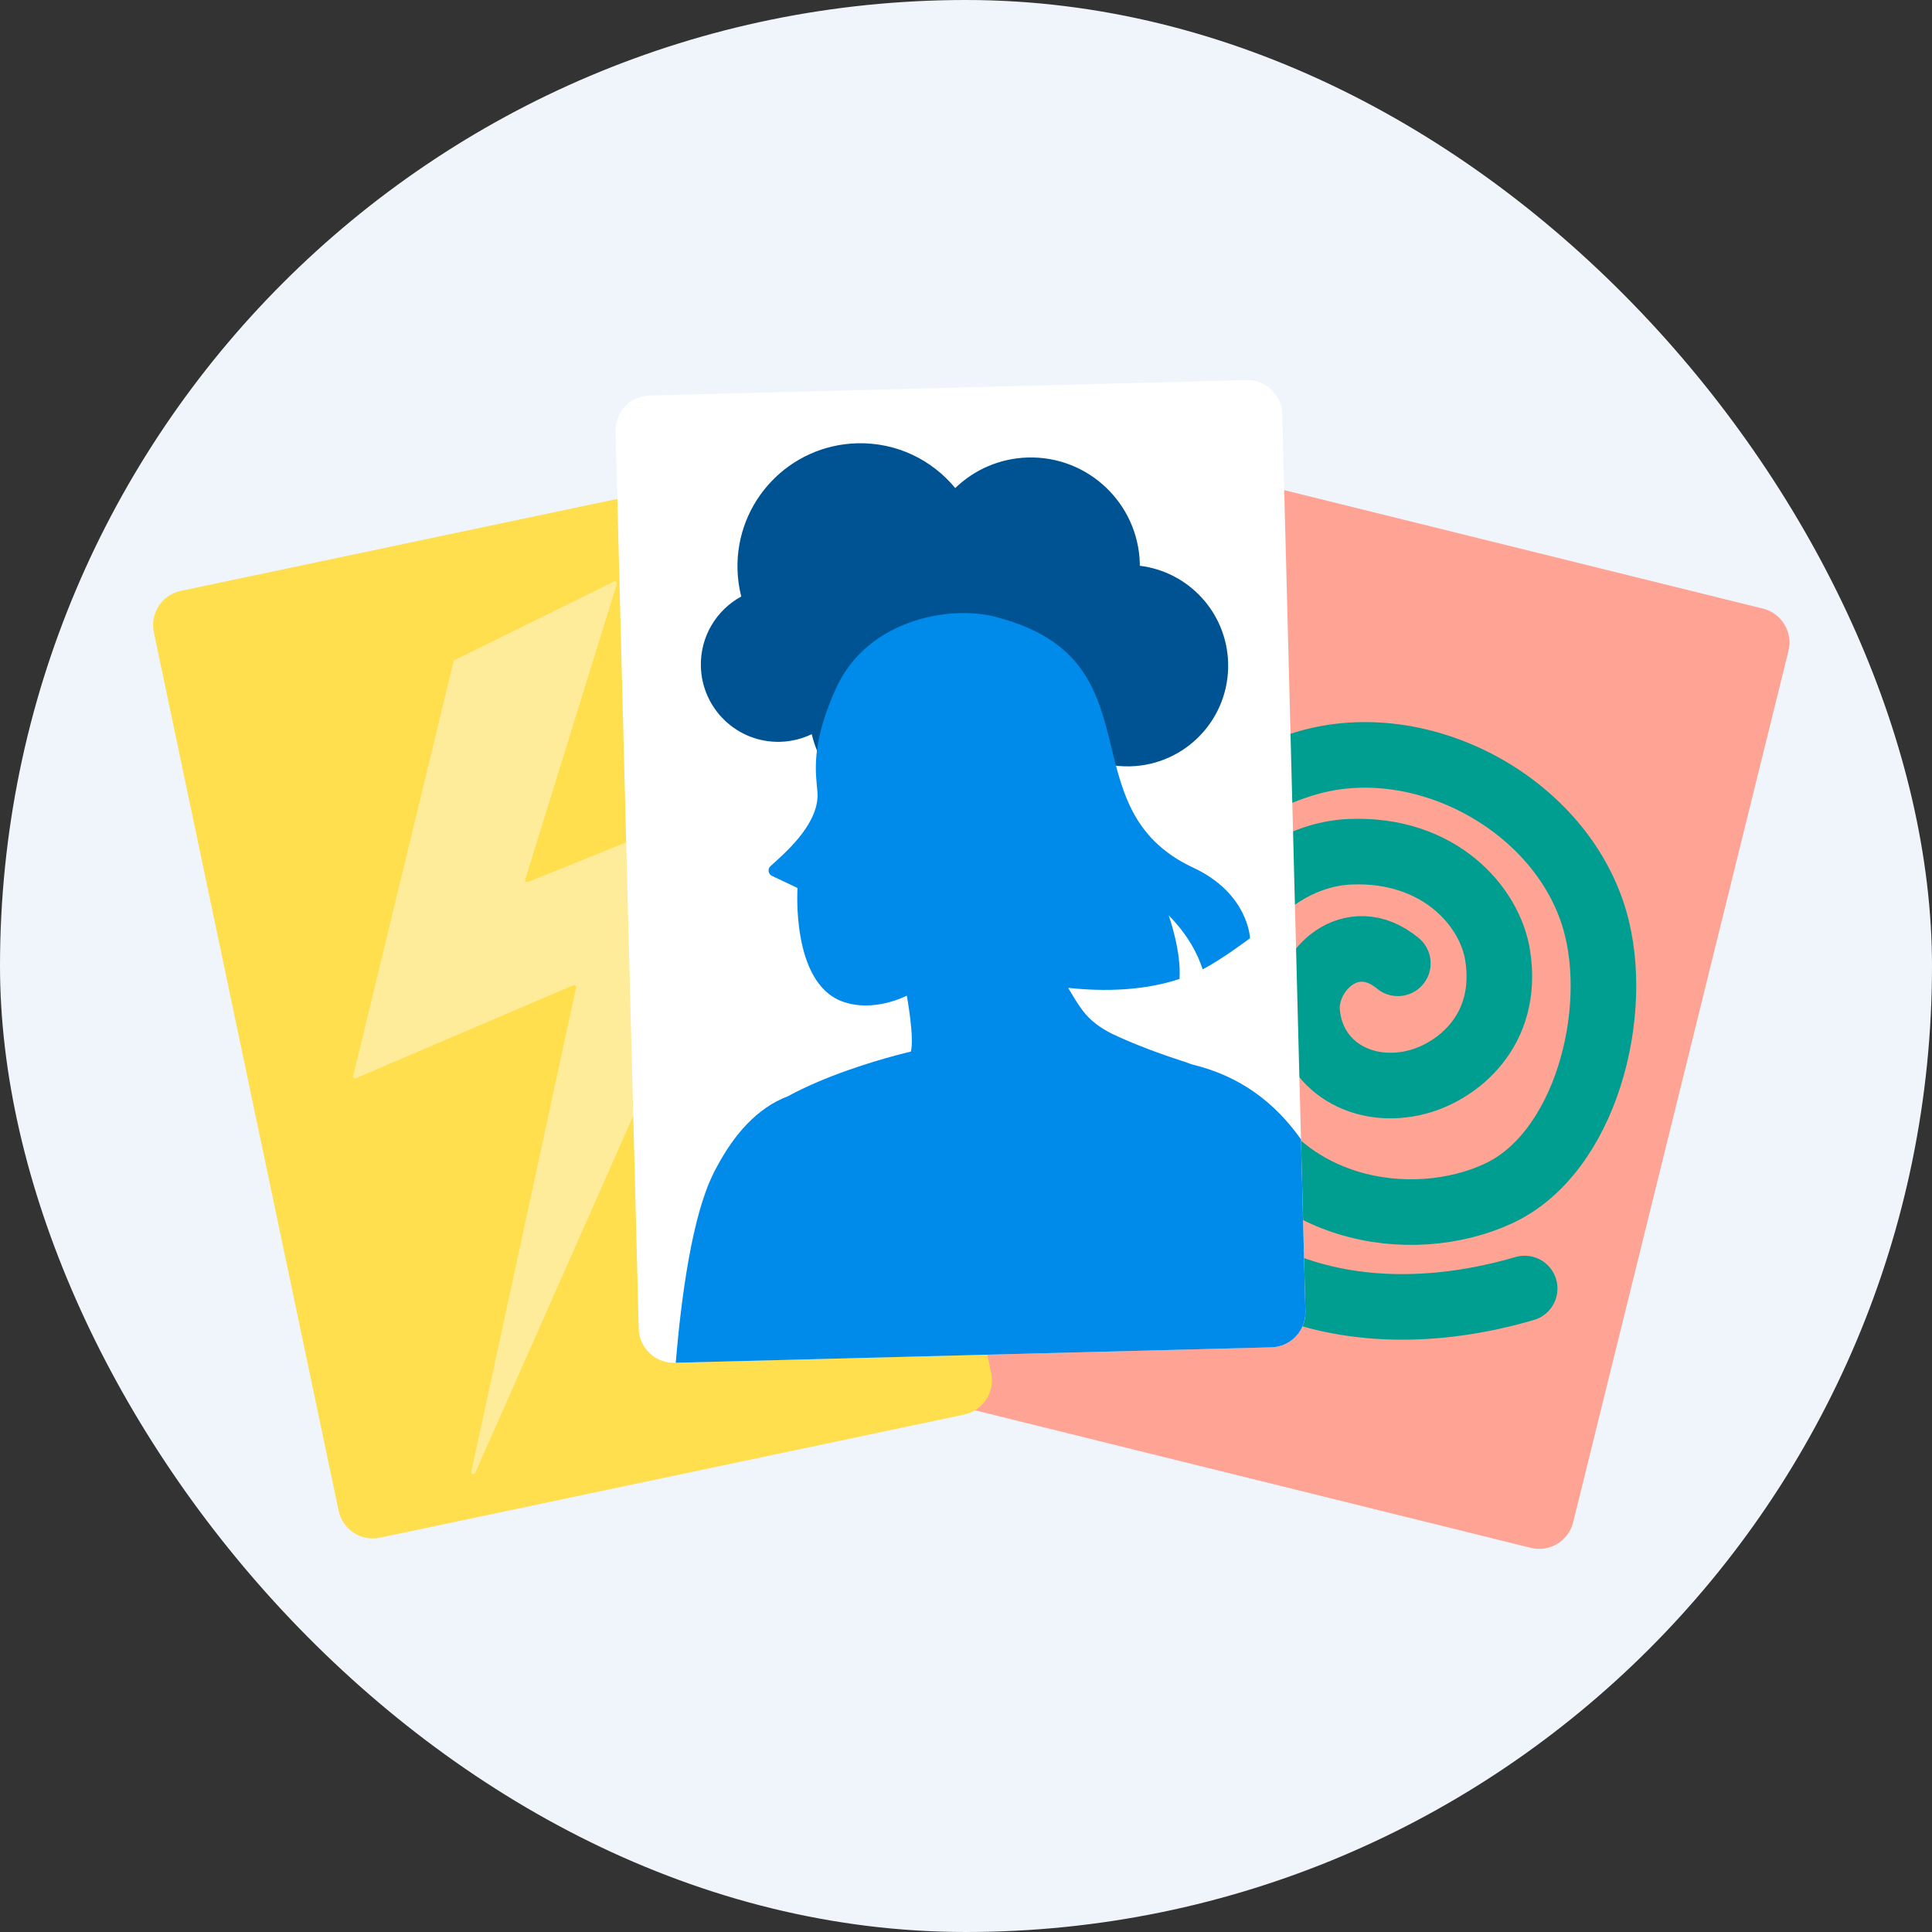
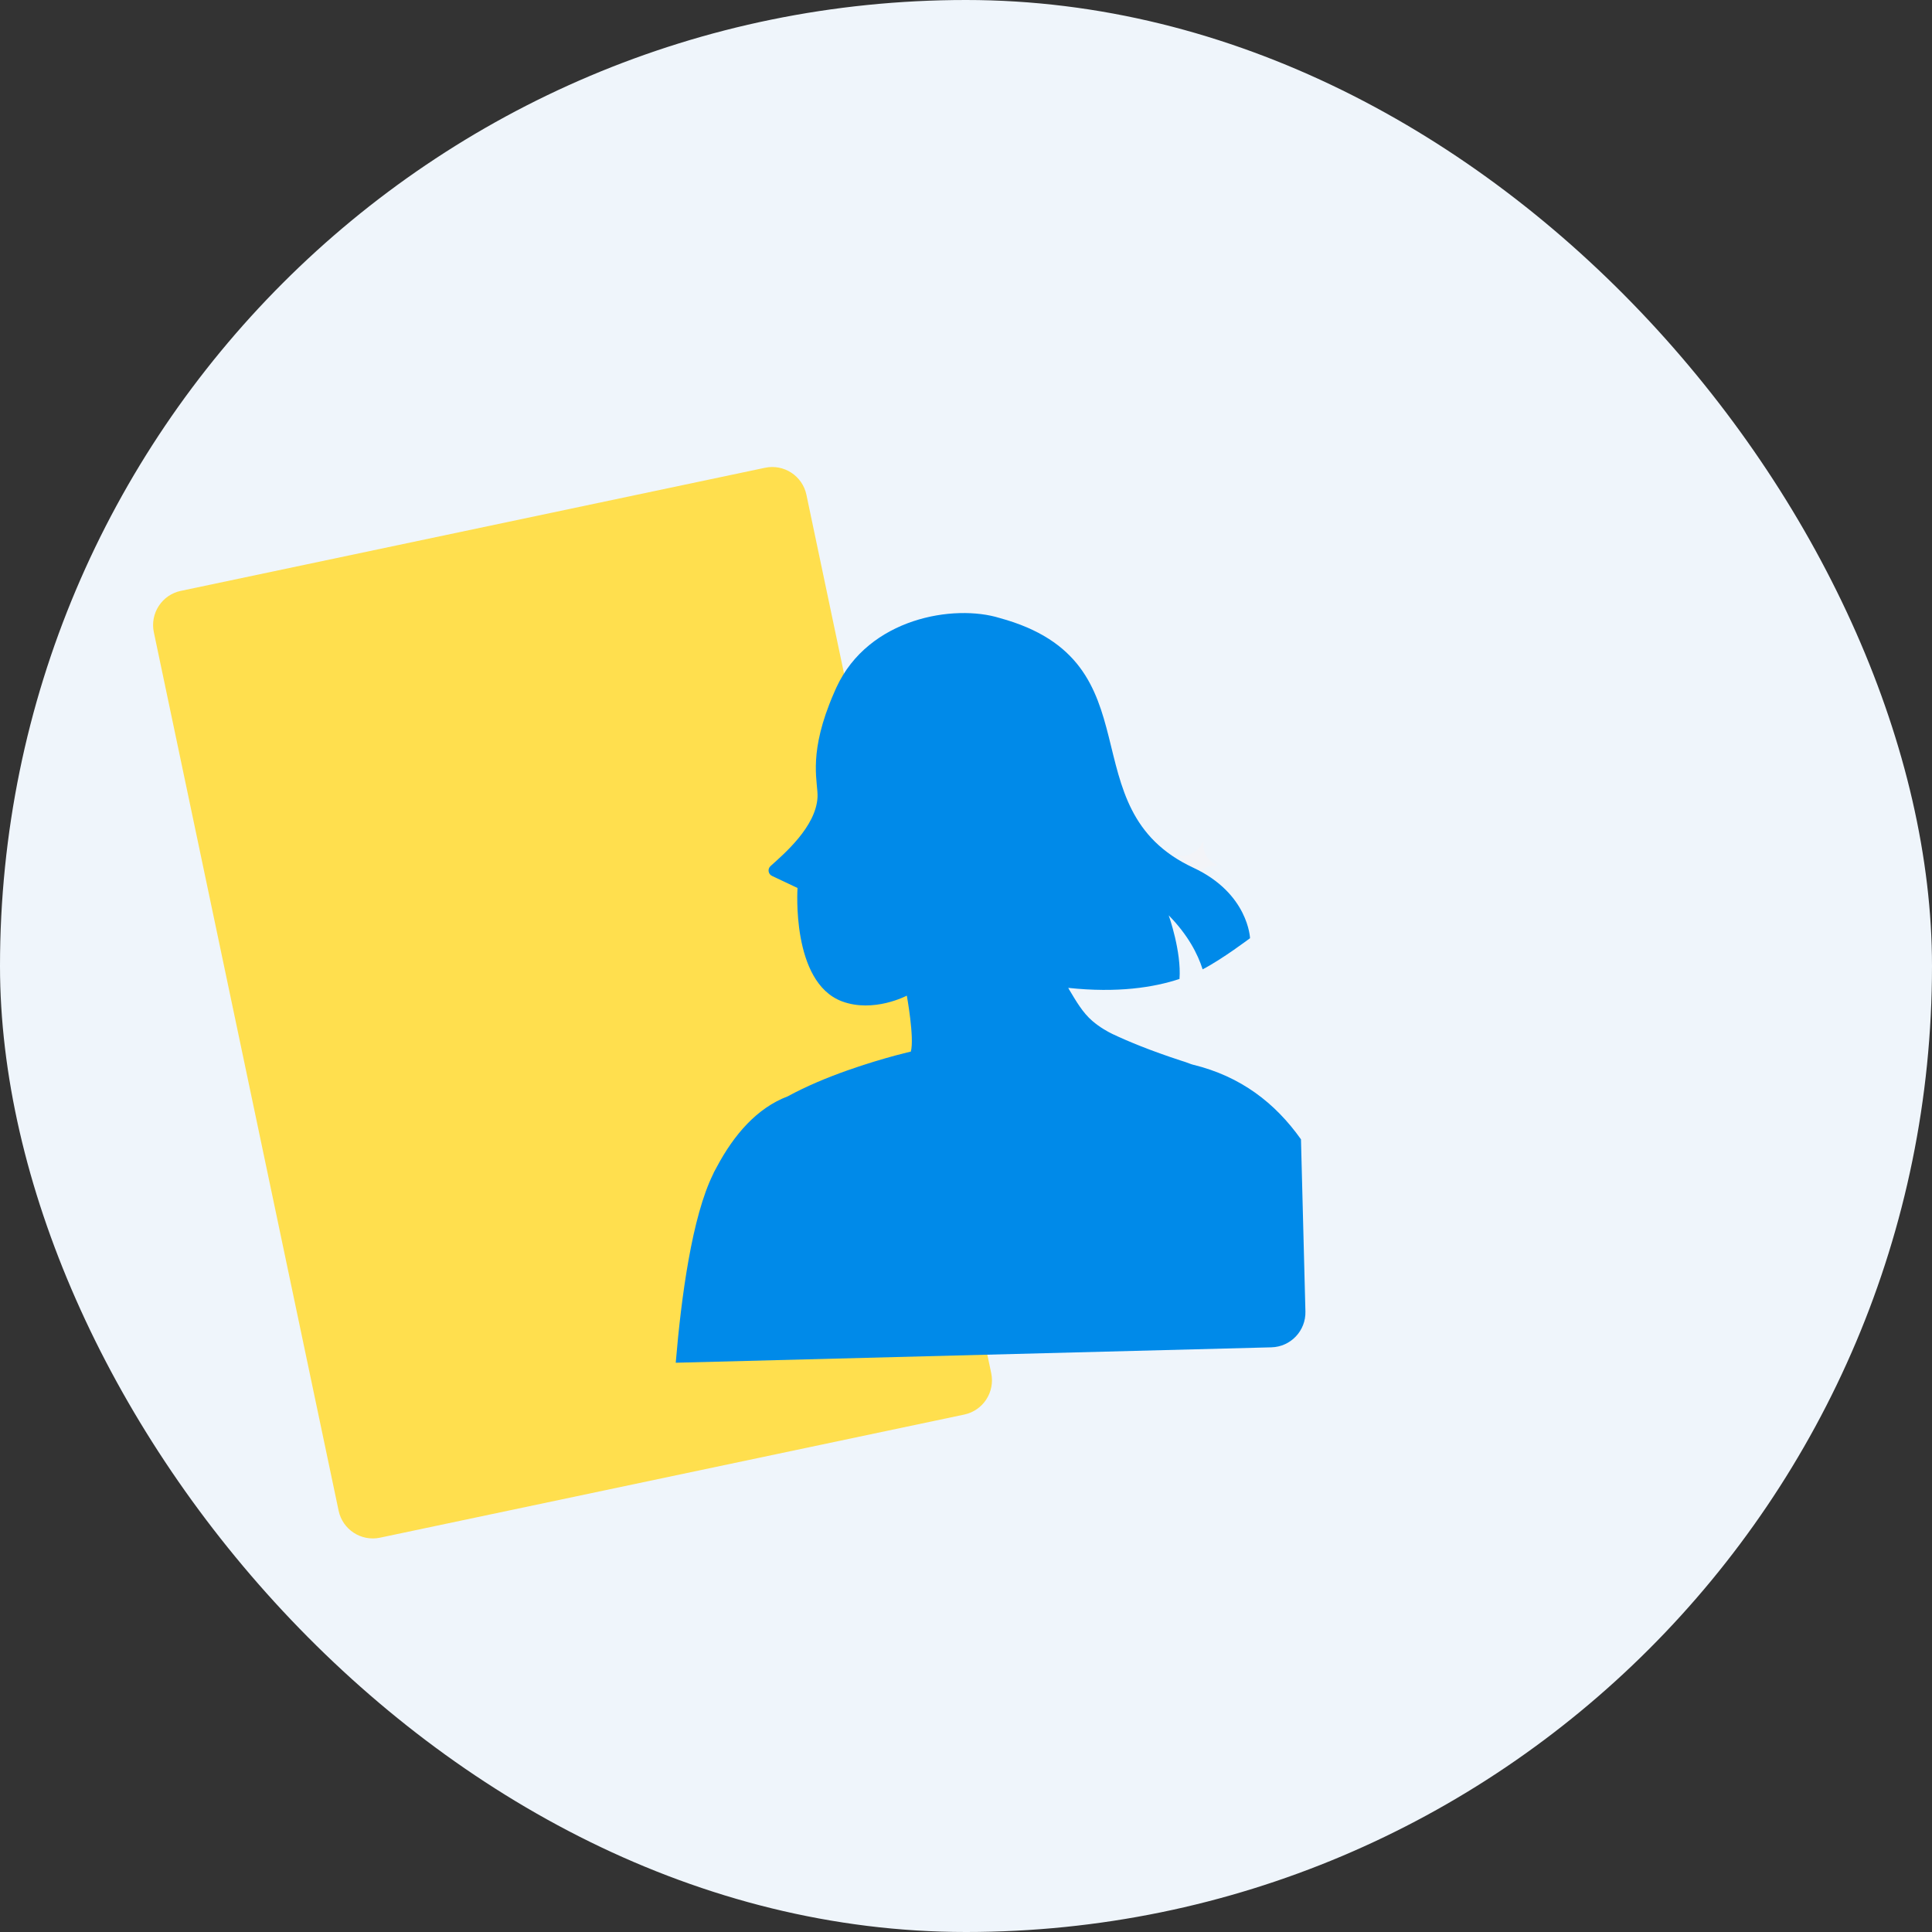
<svg xmlns="http://www.w3.org/2000/svg" width="183" height="183" viewBox="0 0 183 183" fill="none">
  <rect x="0" y="0" width="183" height="183" fill="#333333" stroke="none" />
  <rect width="183" height="183" rx="91.5" fill="#EFF5FB" />
-   <path d="M87.688 129.021L108.083 46.479C108.52 44.707 110.314 43.623 112.087 44.062L166.987 57.648C168.759 58.087 169.841 59.881 169.402 61.656L149.007 144.197C148.57 145.97 146.776 147.054 145.004 146.615L90.103 133.028C88.331 132.589 87.249 130.795 87.688 129.021Z" fill="#FFA494" />
-   <path d="M144.416 122.049C127.334 127.041 111.27 121.361 106.281 104.266C102.291 90.59 110.133 76.266 123.801 72.272C134.733 69.078 147.856 76.187 151.05 87.128C153.603 95.88 150.187 109.242 141.914 113.061C133.706 116.85 120.736 114.911 116.041 103.018C111.008 90.261 119.667 80.994 127.925 80.676C136.353 80.349 141.132 85.88 141.858 90.492C142.989 97.684 137.957 101.484 134.357 102.461C129.096 103.889 124.22 100.982 123.813 95.849C123.504 91.952 128.03 87.614 132.404 91.245" stroke="#009D91" stroke-width="6.213" stroke-miterlimit="10" stroke-linecap="round" />
  <path d="M113.897 79.802C113.918 79.752 113.992 79.772 113.989 79.826C113.909 80.72 114.413 81.56 115.239 81.912C115.289 81.934 115.27 82.008 115.215 82.005C114.317 81.934 113.47 82.444 113.109 83.267C113.087 83.318 113.013 83.298 113.017 83.244C113.096 82.35 112.592 81.51 111.766 81.157C111.716 81.136 111.736 81.061 111.79 81.065C112.688 81.136 113.535 80.626 113.897 79.802Z" fill="#F3F4F8" />
  <path d="M17.124 55.969L72.467 44.307C74.252 43.931 76.008 45.076 76.384 46.863L93.889 130.068C94.264 131.855 93.121 133.611 91.334 133.988L35.991 145.651C34.206 146.026 32.45 144.881 32.074 143.094L14.572 59.887C14.196 58.101 15.339 56.344 17.126 55.967L17.124 55.969Z" fill="#FFDF4E" />
-   <path d="M42.96 62.654L33.46 101.897C33.422 102.053 33.578 102.183 33.724 102.12L54.302 93.321C54.445 93.26 54.598 93.386 54.566 93.54L44.645 139.391C44.596 139.617 44.916 139.722 45.008 139.511L73.889 74.277C73.96 74.12 73.803 73.955 73.642 74.02L50.004 83.543C49.854 83.603 49.7 83.464 49.747 83.307L58.425 55.314C58.475 55.151 58.307 55.008 58.155 55.083L43.063 62.523C43.01 62.548 42.974 62.595 42.962 62.651V62.654H42.96Z" fill="#FFEC9B" />
-   <path d="M118.065 36.002L61.528 37.464C59.703 37.51 58.261 39.03 58.308 40.856L60.503 125.857C60.55 127.684 62.068 129.127 63.894 129.08L120.432 127.619C122.258 127.572 123.698 126.052 123.651 124.226L121.456 39.225C121.409 37.398 119.891 35.955 118.065 36.002Z" fill="white" />
-   <path d="M107.965 53.585C107.965 53.52 107.965 53.457 107.965 53.394C107.817 47.692 103.078 43.186 97.38 43.334C94.694 43.405 92.273 44.496 90.481 46.229C88.278 43.558 84.92 41.891 81.196 41.988C74.766 42.154 69.69 47.506 69.856 53.941C69.879 54.823 70.002 55.679 70.21 56.501C67.872 57.777 66.313 60.283 66.387 63.128C66.492 67.173 69.854 70.37 73.895 70.265C74.967 70.238 75.978 69.977 76.887 69.54C78.183 74.826 83.012 78.686 88.672 78.539C94.112 78.398 98.594 74.601 99.841 69.56C101.636 71.484 104.215 72.662 107.051 72.588C112.312 72.453 116.465 68.075 116.33 62.809C116.207 58.023 112.578 54.153 107.967 53.591V53.587L107.965 53.585Z" fill="#005392" />
  <path d="M123.229 107.919L123.65 124.226C123.697 126.052 122.255 127.572 120.429 127.619L64.006 129.079C64.533 122.786 65.561 115.232 67.541 111.225C67.567 111.162 67.594 111.1 67.624 111.039C67.707 110.878 67.796 110.71 67.894 110.537C69.521 107.48 71.7 104.95 74.611 103.847H74.614C76.388 102.875 78.392 102.054 80.228 101.402C82.065 100.75 83.74 100.266 84.86 99.964C85.74 99.727 86.276 99.608 86.276 99.608C86.628 98.316 85.895 94.307 85.895 94.307C85.895 94.307 82.742 95.978 79.736 94.842C74.923 93.023 75.543 84.11 75.543 84.11L73.133 82.972C72.759 82.799 72.681 82.307 72.988 82.033C74.249 80.894 77.29 78.315 77.436 75.516C77.507 74.195 76.573 71.814 78.549 66.716C78.703 66.313 78.876 65.895 79.073 65.458C79.118 65.343 79.172 65.229 79.225 65.113C82.28 58.513 90.383 57.202 94.693 58.539C109.86 62.676 100.968 76.567 113.027 82.188C118.256 84.624 118.404 88.866 118.404 88.866C118.404 88.866 115.752 90.869 113.914 91.816C113.448 90.349 112.518 88.553 110.7 86.699C110.733 86.791 111.914 90.147 111.723 92.726C109.3 93.529 105.858 94.072 101.185 93.572C101.221 93.637 101.255 93.704 101.291 93.765C101.613 94.3 101.925 94.835 102.276 95.339C102.624 95.841 103.007 96.311 103.477 96.712C103.815 97.001 104.178 97.261 104.563 97.496C104.82 97.655 105.087 97.803 105.362 97.935C105.367 97.935 105.371 97.939 105.378 97.942C105.39 97.95 105.405 97.953 105.419 97.962C106.829 98.627 108.957 99.516 111.893 100.472C112.017 100.51 112.14 100.551 112.268 100.591C112.523 100.672 112.762 100.791 113.016 100.853C117.511 101.948 120.779 104.463 123.226 107.913L123.229 107.919Z" fill="#008AE9" />
</svg>